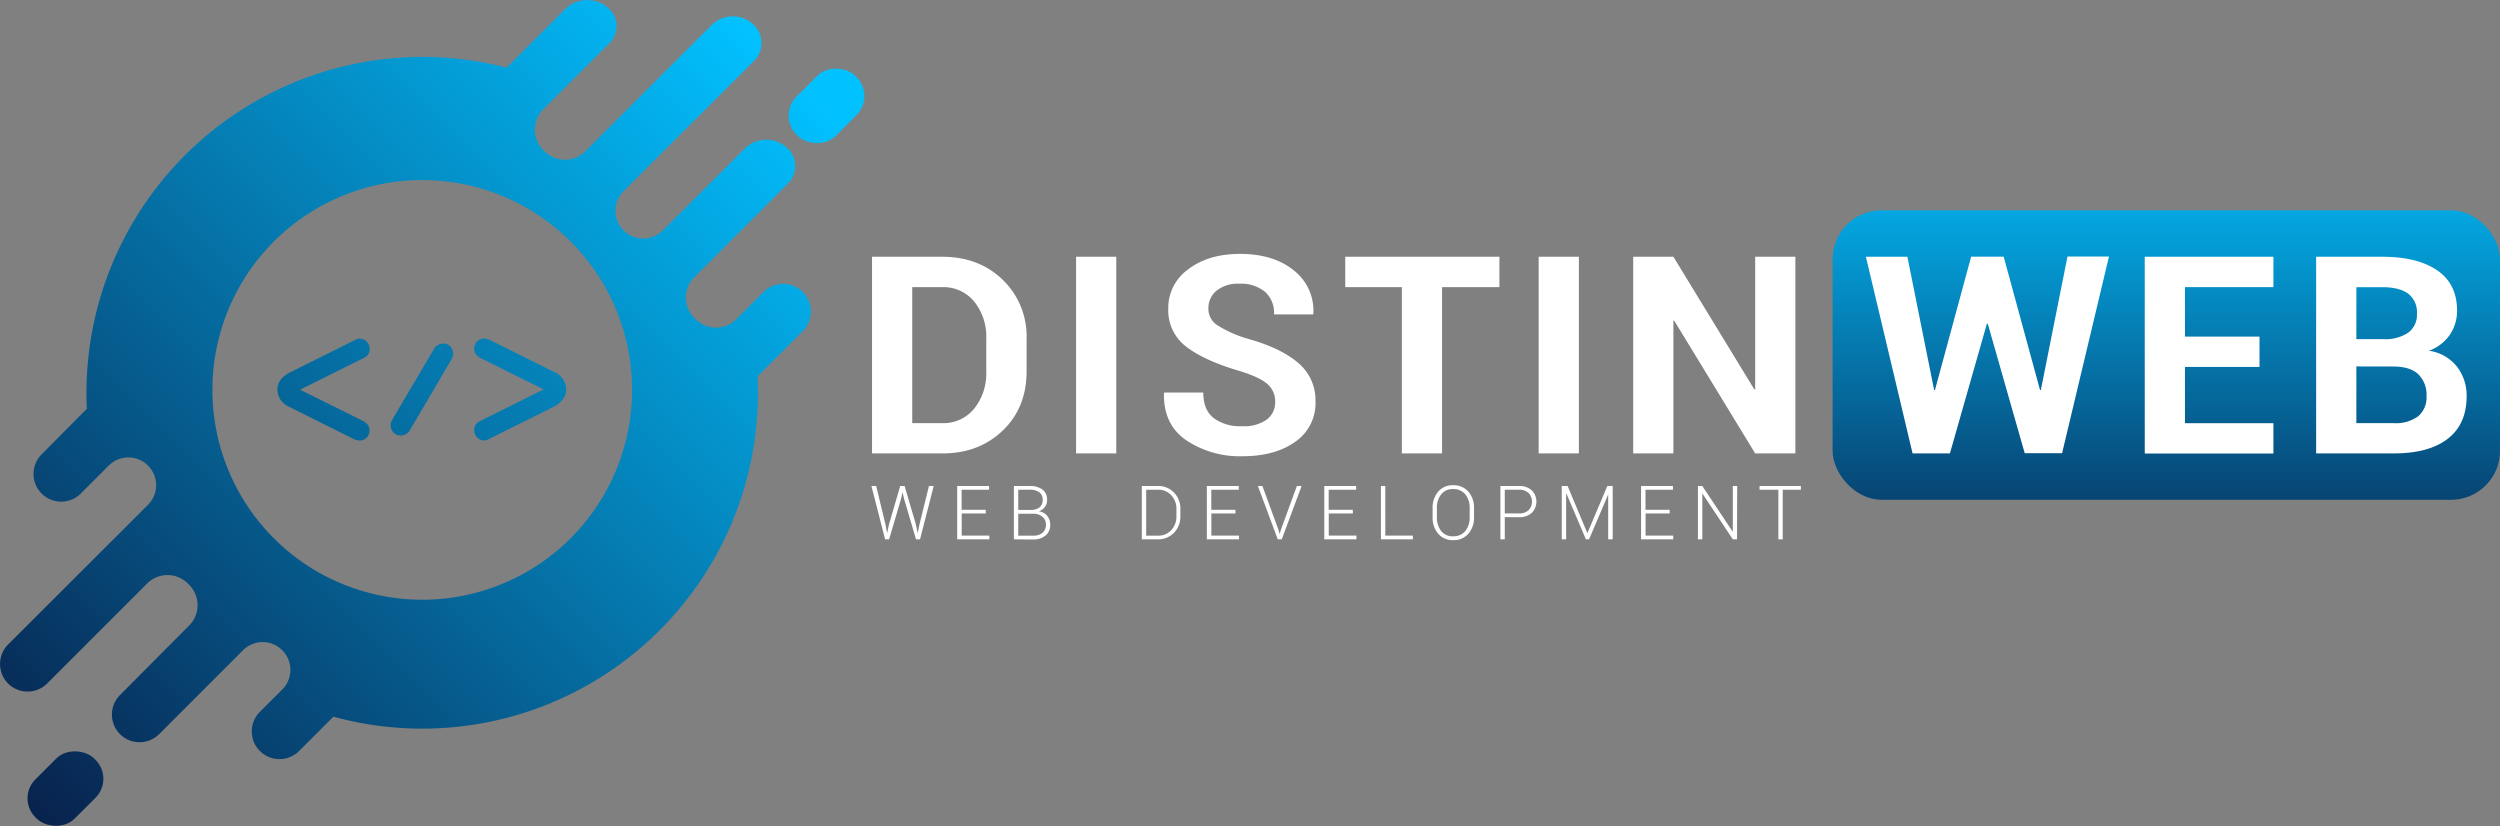
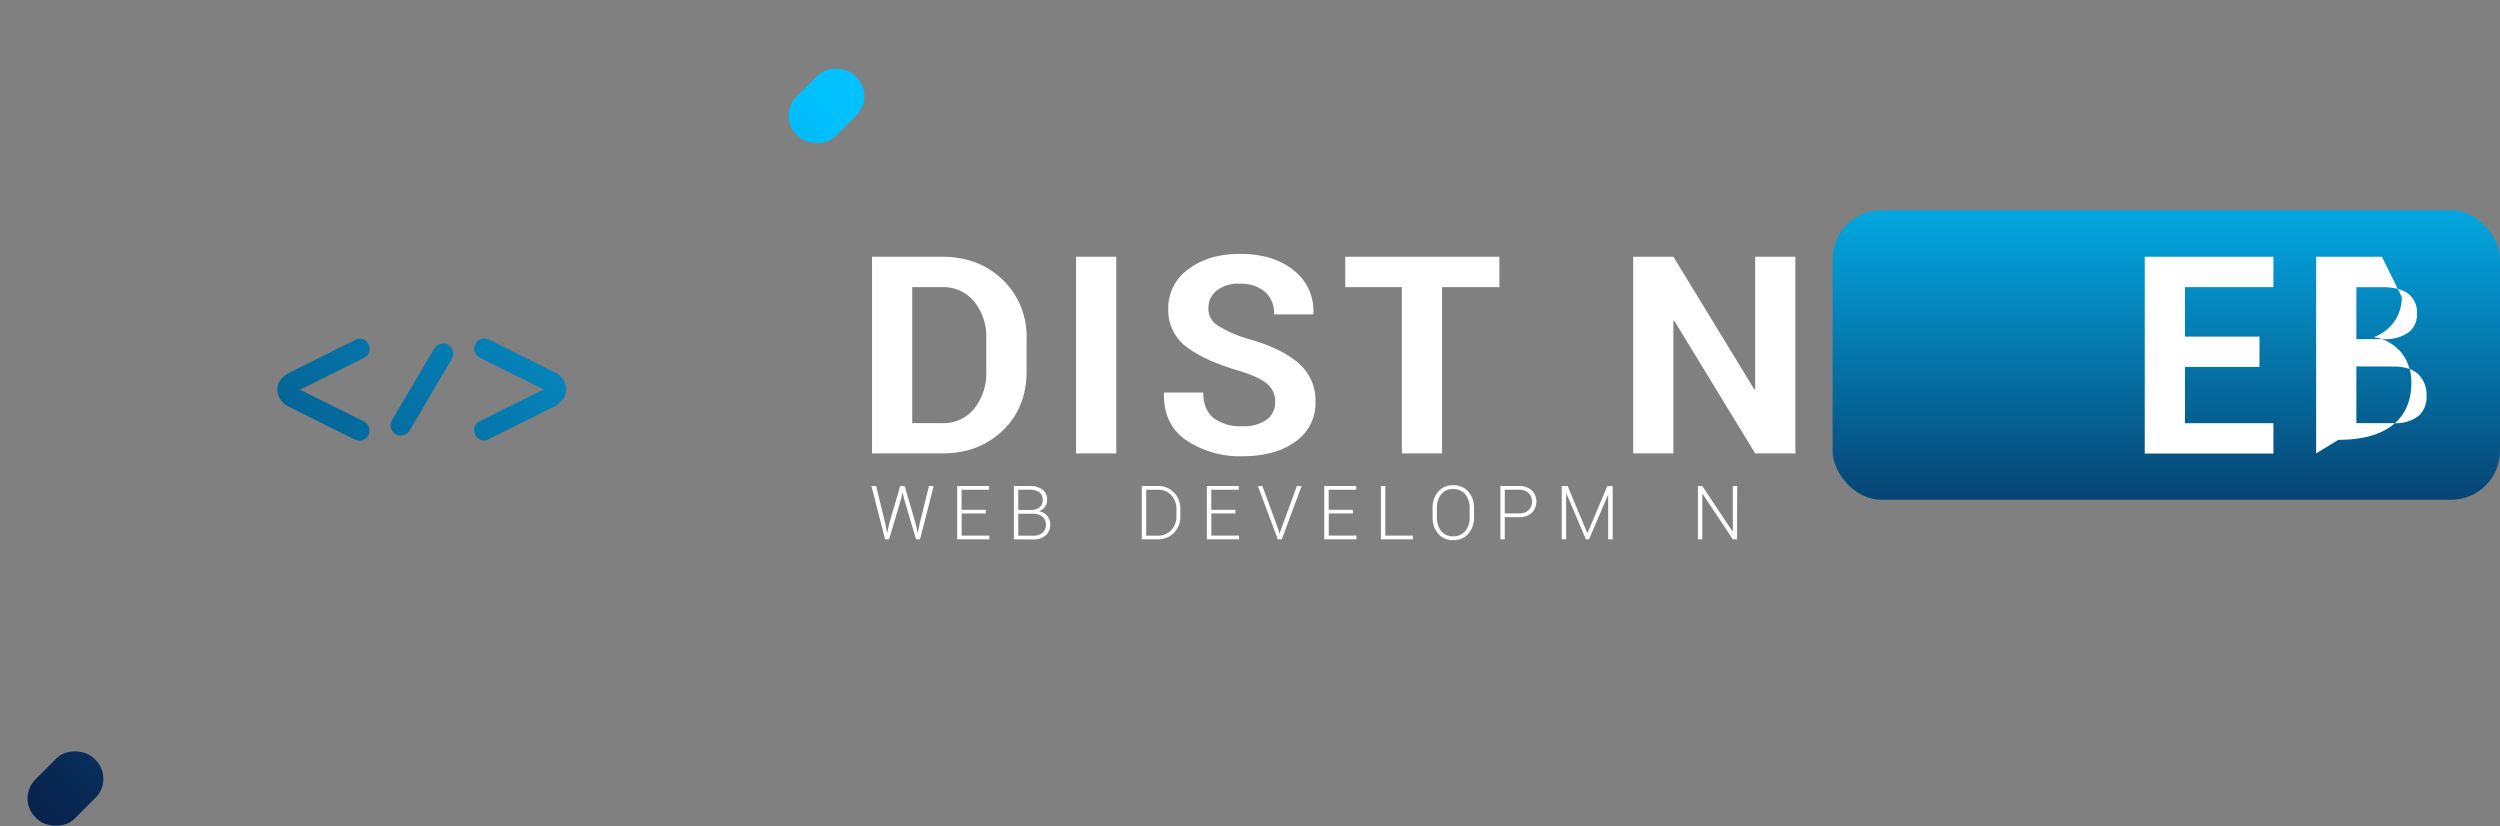
<svg xmlns="http://www.w3.org/2000/svg" xmlns:xlink="http://www.w3.org/1999/xlink" viewBox="0 0 621.82 205.56">
  <rect x="0" y="0" width="621.82" height="205.56" fill="#808080" stroke="none" />
  <defs>
    <style>.cls-1{fill:url(#Degradado_sin_nombre_12);}.cls-2{fill:url(#Degradado_sin_nombre_12-2);}.cls-3{fill:url(#Degradado_sin_nombre_12-3);}.cls-4{fill:url(#Degradado_sin_nombre_12-4);}.cls-5{fill:url(#Degradado_sin_nombre_12-5);}.cls-6{fill:url(#Degradado_sin_nombre_12-6);}.cls-7{fill:#fff;}.cls-8{fill:url(#Degradado_sin_nombre_12-7);}</style>
    <linearGradient id="Degradado_sin_nombre_12" x1="205.46" y1="26.44" x2="20.12" y2="211.78" gradientTransform="translate(332.31 190.31) rotate(-135)" gradientUnits="userSpaceOnUse">
      <stop offset="0" stop-color="#02c1ff" />
      <stop offset="1" stop-color="#08234e" />
    </linearGradient>
    <linearGradient id="Degradado_sin_nombre_12-2" x1="195.71" y1="16.7" x2="10.37" y2="202.04" gradientTransform="translate(-110.9 346.33) rotate(-135)" xlink:href="#Degradado_sin_nombre_12" />
    <linearGradient id="Degradado_sin_nombre_12-3" x1="190.85" y1="11.84" x2="5.51" y2="197.18" gradientTransform="matrix(1, 0, 0, 1, 0, 0)" xlink:href="#Degradado_sin_nombre_12" />
    <linearGradient id="Degradado_sin_nombre_12-4" x1="188.86" y1="-6.76" x2="-5.66" y2="187.76" gradientTransform="matrix(1, 0, 0, 1, 0, 0)" xlink:href="#Degradado_sin_nombre_12" />
    <linearGradient id="Degradado_sin_nombre_12-5" x1="198.72" y1="3.1" x2="4.2" y2="197.62" gradientTransform="matrix(1, 0, 0, 1, 0, 0)" xlink:href="#Degradado_sin_nombre_12" />
    <linearGradient id="Degradado_sin_nombre_12-6" x1="208.58" y1="12.96" x2="14.06" y2="207.48" gradientTransform="matrix(1, 0, 0, 1, 0, 0)" xlink:href="#Degradado_sin_nombre_12" />
    <linearGradient id="Degradado_sin_nombre_12-7" x1="538.82" y1="33.31" x2="538.82" y2="148.7" gradientTransform="matrix(1, 0, 0, 1, 0, 0)" xlink:href="#Degradado_sin_nombre_12" />
  </defs>
  <title>Recurso 1</title>
  <g id="Capa_2" data-name="Capa 2">
    <g id="Capa_2-2" data-name="Capa 2">
      <rect class="cls-1" x="195.24" y="19.43" width="20.67" height="13.8" rx="6.65" ry="6.65" transform="translate(369.55 -100.41) rotate(135)" />
      <rect class="cls-2" x="5.95" y="189.23" width="20.67" height="13.8" rx="6.65" ry="6.65" transform="translate(166.48 323.31) rotate(135)" />
-       <path class="cls-3" d="M199.65,72.61h0a6.89,6.89,0,0,0-9.6-.13l-6.92,6.92a7.14,7.14,0,0,1-10.1,0l-.34-.33a7.14,7.14,0,0,1,0-10.1L196,45.63A6.13,6.13,0,0,0,196,37a7.66,7.66,0,0,0-10.69-.13L164.87,57.3a6.9,6.9,0,0,1-9.76,0h0a6.9,6.9,0,0,1,0-9.76L187.69,15a6.27,6.27,0,0,0-.13-8.73,7.5,7.5,0,0,0-10.47-.13L145.56,37.64a7.14,7.14,0,0,1-10.1,0l-.34-.33a7.14,7.14,0,0,1,0-10.1l16.5-16.5a5.94,5.94,0,0,0,0-8.4,7.86,7.86,0,0,0-11.11,0L126,16.82A83.57,83.57,0,0,0,21.51,97.67c0,1.36,0,2.7.1,4L10.36,113a6.9,6.9,0,0,0,0,9.76h0a6.89,6.89,0,0,0,9.6.13l7.09-7.09a6.9,6.9,0,0,1,9.76,0h0a6.9,6.9,0,0,1,0,9.76L1.88,160.44A6.89,6.89,0,0,0,2,170H2a6.89,6.89,0,0,0,9.6.13l25-25a7.15,7.15,0,0,1,10.11,0l.34.34a7.15,7.15,0,0,1,0,10.11L29.72,173a6.89,6.89,0,0,0,.13,9.6h0a6.89,6.89,0,0,0,9.6.13l21-21a6.9,6.9,0,0,1,9.76,0h0a6.9,6.9,0,0,1,0,9.76l-5.7,5.7a6.89,6.89,0,0,0,.13,9.6h0a6.9,6.9,0,0,0,9.76,0l8.53-8.53A83.51,83.51,0,0,0,188.53,97.67c0-1.37,0-2.72-.1-4.07l11.23-11.23A6.9,6.9,0,0,0,199.65,72.61ZM105,149.17A52.19,52.19,0,1,1,157.21,97,52.19,52.19,0,0,1,105,149.17Z" />
      <path class="cls-4" d="M89.39,109.54a3,3,0,0,1-.55-.05,4.25,4.25,0,0,1-.6-.16L71.7,101.09a4.69,4.69,0,0,1-1.94-1.71A4.47,4.47,0,0,1,69,96.89a3.84,3.84,0,0,1,.87-2.52A6.66,6.66,0,0,1,72,92.69l16.06-8a6.31,6.31,0,0,1,.68-.34,1.76,1.76,0,0,1,.68-.13,2.51,2.51,0,0,1,2.52,2.52A2.34,2.34,0,0,1,90.55,89l-15.9,7.93,15.54,7.72a3.6,3.6,0,0,1,1.21.92,2.2,2.2,0,0,1,.52,1.5,2.51,2.51,0,0,1-2.52,2.52Z" />
      <path class="cls-5" d="M100.92,108a2.74,2.74,0,0,1-1.29.32,2.3,2.3,0,0,1-1.76-.76,2.5,2.5,0,0,1-.71-1.76,2.59,2.59,0,0,1,.31-1.26L108,86.71a2.4,2.4,0,0,1,1-.94,2.74,2.74,0,0,1,1.29-.32,2.31,2.31,0,0,1,1.76.76A2.51,2.51,0,0,1,112.7,88a2.4,2.4,0,0,1-.32,1.26l-10.5,17.85A2.4,2.4,0,0,1,100.92,108Z" />
      <path class="cls-6" d="M120.47,84.24a3.12,3.12,0,0,1,.55.05,4.47,4.47,0,0,1,.6.16l16.53,8.24a4.71,4.71,0,0,1,1.94,1.71,4.48,4.48,0,0,1,.73,2.49,3.83,3.83,0,0,1-.87,2.52,6.64,6.64,0,0,1-2.07,1.68l-16.06,8a6.07,6.07,0,0,1-.68.34,1.76,1.76,0,0,1-.68.13,2.51,2.51,0,0,1-2.52-2.52,2.34,2.34,0,0,1,1.36-2.26l15.91-7.93-15.54-7.72a3.57,3.57,0,0,1-1.21-.92,2.2,2.2,0,0,1-.52-1.5,2.51,2.51,0,0,1,2.52-2.52Z" />
      <path class="cls-7" d="M216.9,112.77V63.86h17.42q9.16,0,15.09,5.73a19.54,19.54,0,0,1,5.93,14.7v8.1q0,9-5.93,14.7t-15.09,5.69Zm10-41.35v33.83h7.41a9.86,9.86,0,0,0,8-3.61,14,14,0,0,0,3-9.26V84.22a13.83,13.83,0,0,0-3-9.21,9.88,9.88,0,0,0-8-3.59Z" />
      <path class="cls-7" d="M277.65,112.77h-10V63.86h10Z" />
      <path class="cls-7" d="M317.17,100a5.67,5.67,0,0,0-2-4.54q-2-1.71-7-3.23-8.64-2.55-13.12-6a11.29,11.29,0,0,1-4.47-9.44,11.79,11.79,0,0,1,5-9.83q5-3.81,12.86-3.81,8.3,0,13.36,4.1A12.71,12.71,0,0,1,326.67,78l-.07.2h-9.71a7,7,0,0,0-2.26-5.63,9.37,9.37,0,0,0-6.34-2,8.5,8.5,0,0,0-5.73,1.75,5.64,5.64,0,0,0-2,4.47,4.85,4.85,0,0,0,2.19,4.08,29.62,29.62,0,0,0,7.58,3.38q8.23,2.29,12.55,6a12.11,12.11,0,0,1,4.32,9.69,11.59,11.59,0,0,1-5,9.91q-5,3.63-13.24,3.63a24,24,0,0,1-13.84-3.93q-5.78-3.93-5.61-11.72l.07-.2h9.71q0,4.33,2.61,6.38a11.13,11.13,0,0,0,7.06,2,9.79,9.79,0,0,0,6.12-1.65A5.3,5.3,0,0,0,317.17,100Z" />
      <path class="cls-7" d="M372.94,71.42H358.68v41.35h-10V71.42H334.6V63.86h38.34Z" />
-       <path class="cls-7" d="M392.71,112.77h-10V63.86h10Z" />
      <path class="cls-7" d="M446.56,112.77h-10l-20.13-33-.21,0v33h-10V63.86h10l20.13,33,.21,0V63.86h10Z" />
      <rect class="cls-8" x="455.82" y="52.31" width="166" height="72" rx="12.17" ry="12.17" />
-       <path class="cls-7" d="M507.41,97h.21l6.62-33.19h10.32l-11.66,48.91H503.6l-9.19-32.22h-.21L485,112.77h-9.29L464.1,63.86h10.32L481.07,97h.21l9-33.16h8.09Z" />
      <path class="cls-7" d="M562,91.27H543.46v14h22v7.53h-32V63.86h32v7.56H543.46v12.3H562Z" />
-       <path class="cls-7" d="M576.09,112.77V63.86h16.36q8.81,0,13.75,3.38t4.94,10a10.54,10.54,0,0,1-1.78,6,10.81,10.81,0,0,1-5.21,4,10.81,10.81,0,0,1,7,4,11.74,11.74,0,0,1,2.37,7.29q0,7-4.73,10.63t-13.41,3.61Zm10-28.42h6.69A10.17,10.17,0,0,0,599,82.74a5.5,5.5,0,0,0,2.16-4.7,5.82,5.82,0,0,0-2.18-5q-2.18-1.61-6.5-1.61H586.1Zm0,6.79v14.11h9.29a9.44,9.44,0,0,0,6.07-1.7,6.09,6.09,0,0,0,2.09-5,7.11,7.11,0,0,0-2.06-5.48q-2.06-1.91-6.21-1.91Z" />
+       <path class="cls-7" d="M576.09,112.77V63.86h16.36t4.94,10a10.54,10.54,0,0,1-1.78,6,10.81,10.81,0,0,1-5.21,4,10.81,10.81,0,0,1,7,4,11.74,11.74,0,0,1,2.37,7.29q0,7-4.73,10.63t-13.41,3.61Zm10-28.42h6.69A10.17,10.17,0,0,0,599,82.74a5.5,5.5,0,0,0,2.16-4.7,5.82,5.82,0,0,0-2.18-5q-2.18-1.61-6.5-1.61H586.1Zm0,6.79v14.11h9.29a9.44,9.44,0,0,0,6.07-1.7,6.09,6.09,0,0,0,2.09-5,7.11,7.11,0,0,0-2.06-5.48q-2.06-1.91-6.21-1.91Z" />
      <path class="cls-7" d="M220.22,130.34l.41,2.14h.05l.46-2.14,2.77-9.46H225l2.78,9.46.45,2.15h.05l.44-2.15,2.34-9.46h1.18l-3.4,13.27h-1l-3-10.18-.33-1.43h-.05l-.31,1.43-3,10.18h-1l-3.4-13.27h1.18Z" />
      <path class="cls-7" d="M245.2,127.72h-6v5.5h6.88v.92h-8V120.88h7.93v.93h-6.83v5h6Z" />
      <path class="cls-7" d="M252.18,134.15V120.88h3.87a5.27,5.27,0,0,1,3.23.87,3.07,3.07,0,0,1,1.16,2.62,2.82,2.82,0,0,1-.56,1.74,3,3,0,0,1-1.51,1.06,3.1,3.1,0,0,1,2.05,1.09,3.29,3.29,0,0,1,.8,2.2,3.35,3.35,0,0,1-1.15,2.73,4.68,4.68,0,0,1-3.08,1Zm1.09-7.32h3.19a3.32,3.32,0,0,0,2.13-.66,2.27,2.27,0,0,0,.75-1.84,2.22,2.22,0,0,0-.84-1.89,4,4,0,0,0-2.45-.63h-2.78Zm0,.92v5.48H257a3.41,3.41,0,0,0,2.31-.72,2.54,2.54,0,0,0,.84-2,2.48,2.48,0,0,0-.82-1.94,3.35,3.35,0,0,0-2.21-.79h-3.82Z" />
      <path class="cls-7" d="M284,134.15V120.88h4a5.4,5.4,0,0,1,4,1.62,5.7,5.7,0,0,1,1.59,4.16v1.7a5.68,5.68,0,0,1-1.59,4.16,5.4,5.4,0,0,1-4,1.62Zm1.09-12.34v11.42h3a4.23,4.23,0,0,0,3.24-1.38,4.92,4.92,0,0,0,1.28-3.48v-1.73a4.87,4.87,0,0,0-1.28-3.45,4.23,4.23,0,0,0-3.24-1.38Z" />
      <path class="cls-7" d="M307.3,127.72h-6v5.5h6.88v.92h-8V120.88h7.93v.93h-6.83v5h6Z" />
      <path class="cls-7" d="M318,131.82l.26.93h.05l.26-.93,4-10.94h1.18l-4.94,13.27h-1l-4.94-13.27H314Z" />
      <path class="cls-7" d="M336.5,127.72h-6v5.5h6.88v.92h-8V120.88h7.93v.93h-6.83v5h6Z" />
      <path class="cls-7" d="M344.57,133.22h6.85v.92h-7.95V120.88h1.09Z" />
      <path class="cls-7" d="M366.63,128.6a6,6,0,0,1-1.41,4.16,4.8,4.8,0,0,1-3.78,1.59,4.7,4.7,0,0,1-3.72-1.59,6.08,6.08,0,0,1-1.39-4.16v-2.16a6.11,6.11,0,0,1,1.39-4.16,4.68,4.68,0,0,1,3.72-1.59,4.8,4.8,0,0,1,3.78,1.59,6,6,0,0,1,1.41,4.16Zm-1.08-2.18a5.25,5.25,0,0,0-1.09-3.46,3.71,3.71,0,0,0-3-1.31,3.58,3.58,0,0,0-3,1.31,5.35,5.35,0,0,0-1.06,3.46v2.18a5.37,5.37,0,0,0,1.06,3.48,3.59,3.59,0,0,0,3,1.31,3.7,3.7,0,0,0,3-1.31,5.3,5.3,0,0,0,1.08-3.49Z" />
      <path class="cls-7" d="M374.28,128.63v5.51h-1.09V120.88h4.57a4.56,4.56,0,0,1,3.23,1.07,4,4,0,0,1,0,5.63,4.58,4.58,0,0,1-3.23,1.06Zm0-.93h3.48a3.31,3.31,0,0,0,2.46-.83,2.87,2.87,0,0,0,.82-2.1,2.92,2.92,0,0,0-.82-2.12,3.29,3.29,0,0,0-2.46-.84h-3.48Z" />
      <path class="cls-7" d="M394.8,132.56h.05l4.94-11.68h1.33v13.27H400V123H400l-4.76,11.15h-.78l-4.87-11.43h-.05v11.42h-1.09V120.88h1.46Z" />
-       <path class="cls-7" d="M415.3,127.72h-6v5.5h6.88v.92h-8V120.88h7.93v.93h-6.83v5h6Z" />
      <path class="cls-7" d="M432.05,134.15H431l-7.54-11.35h-.05v11.35h-1.09V120.88h1.09l7.54,11.33H431V120.88h1.09Z" />
-       <path class="cls-7" d="M447.93,121.81h-4.52v12.34h-1.08V121.81h-4.68v-.93h10.28Z" />
    </g>
  </g>
</svg>